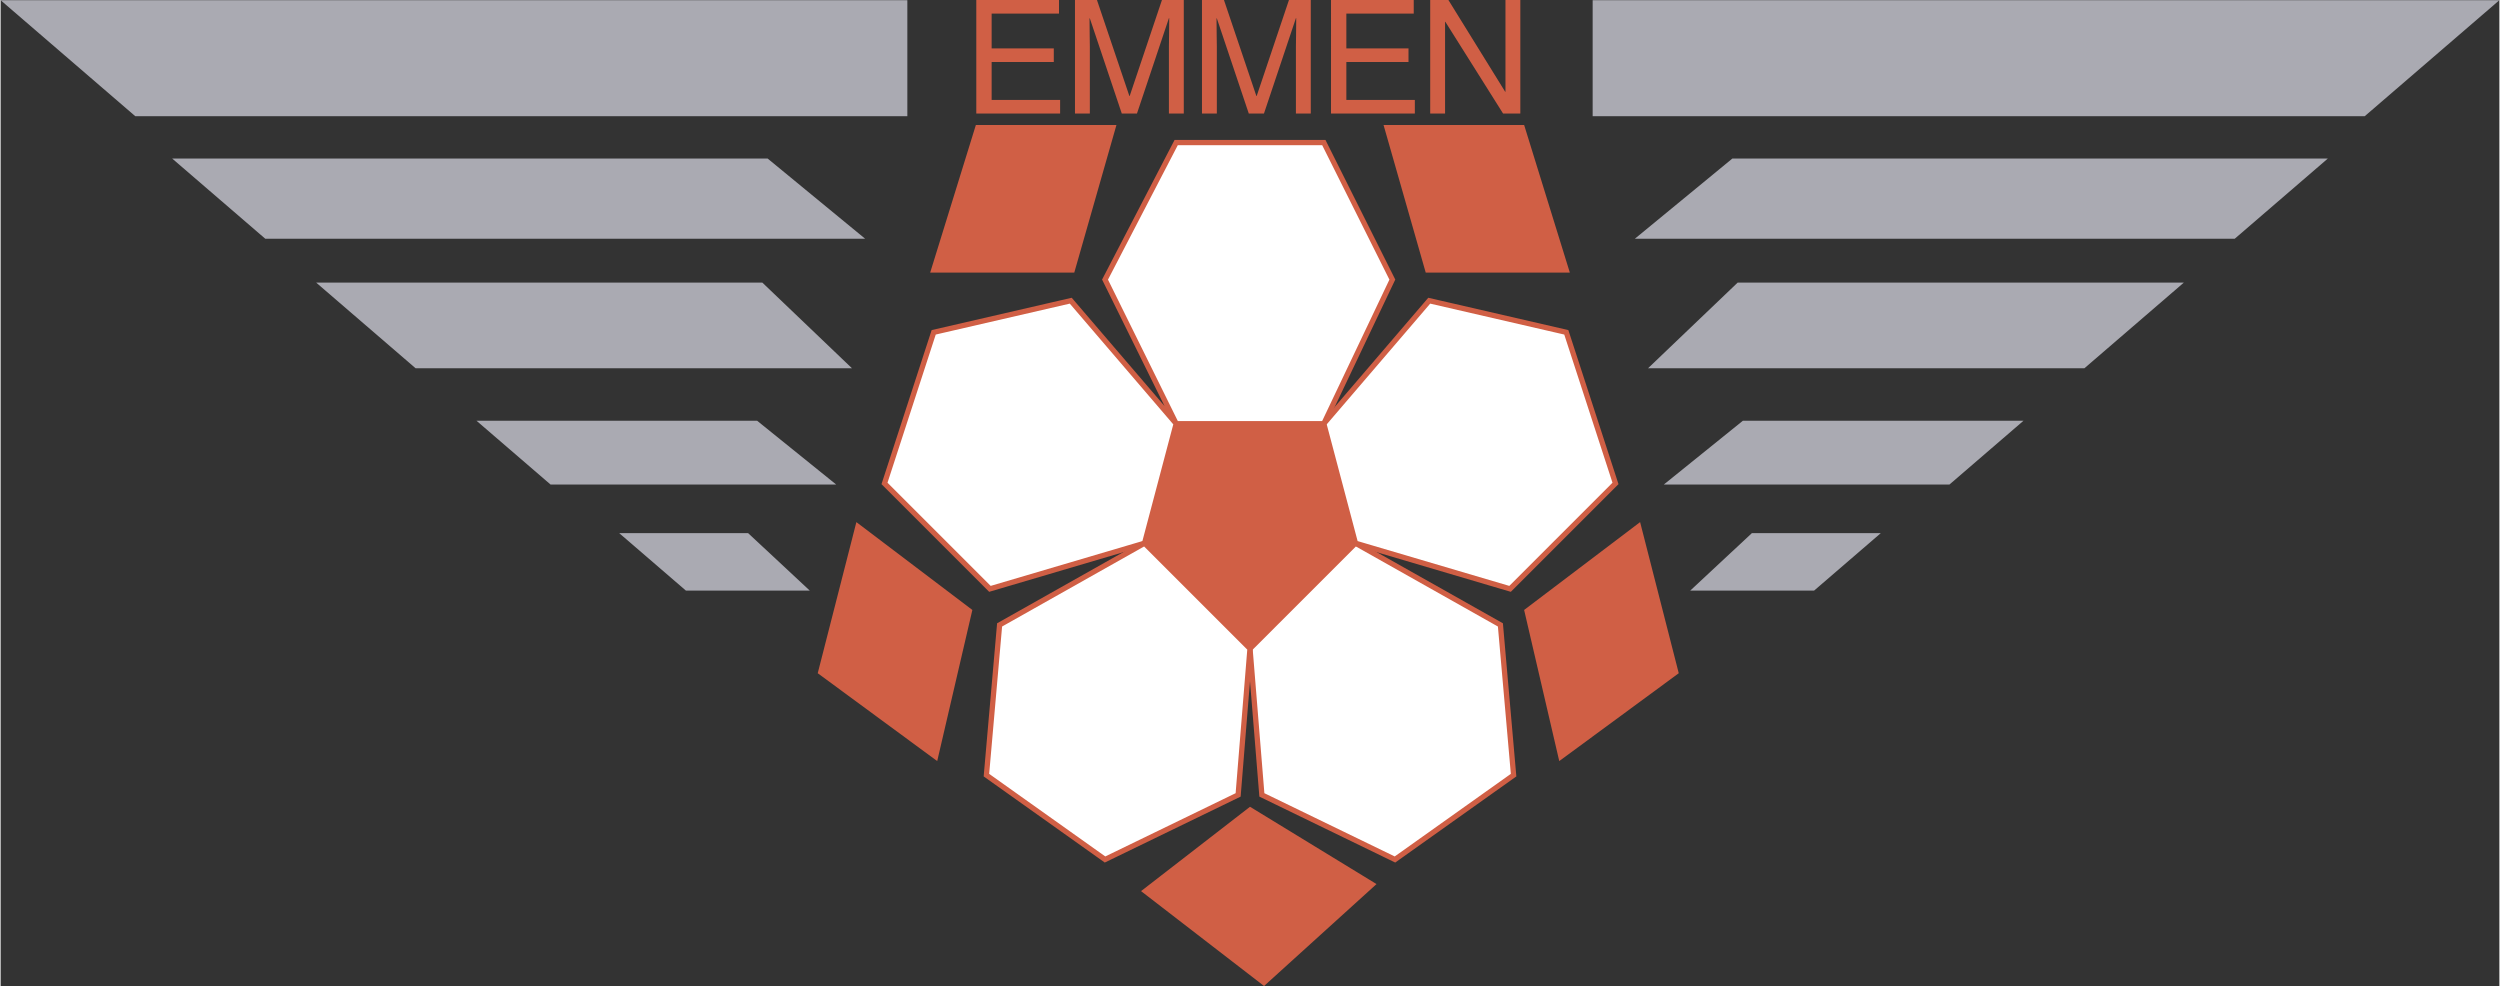
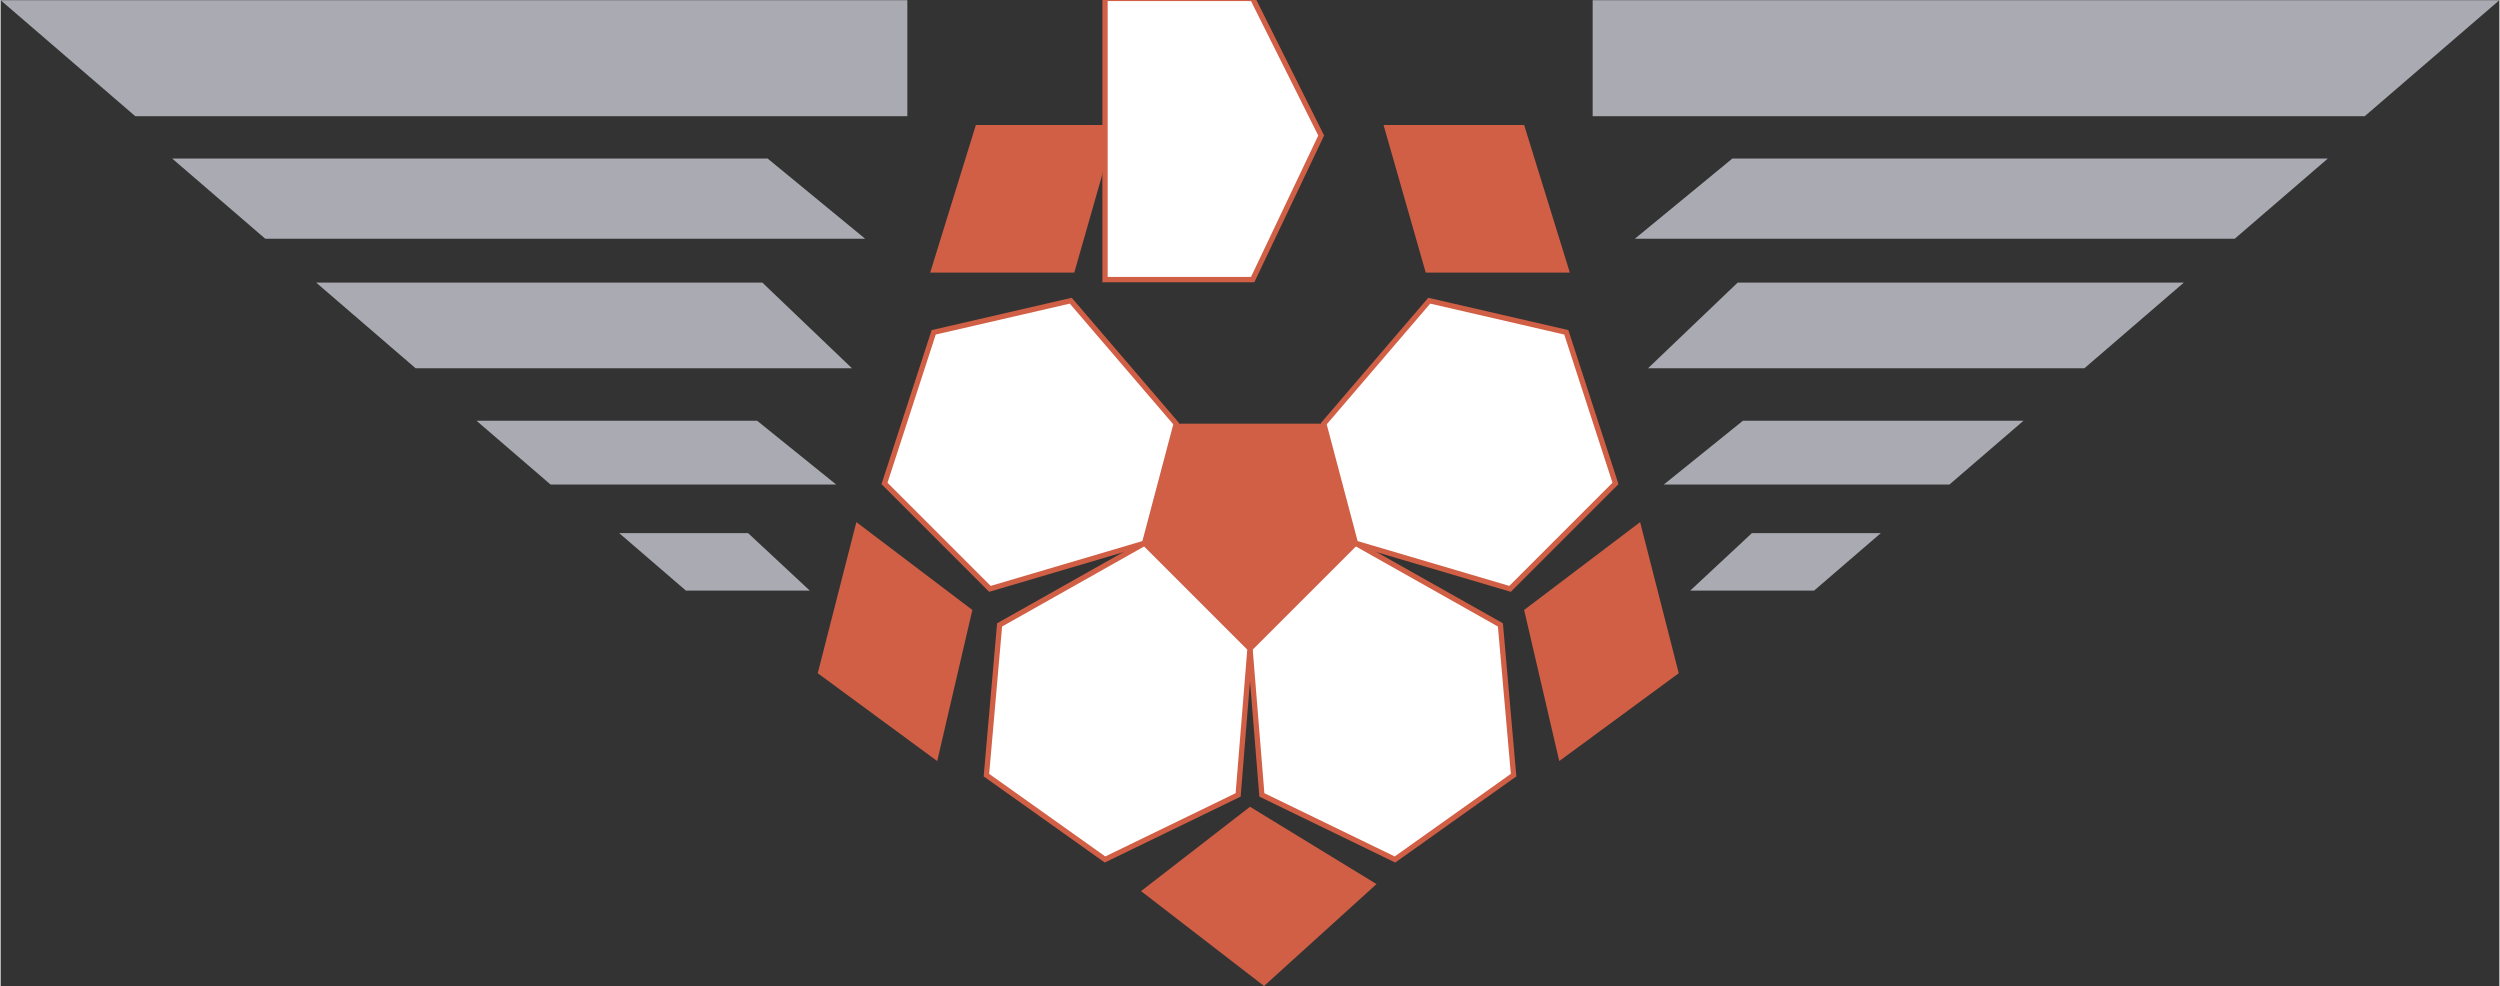
<svg xmlns="http://www.w3.org/2000/svg" width="2500" height="986" viewBox="0 0 214.166 84.509">
  <rect x="0" y="0" width="214.166" height="84.509" fill="#333333" stroke="none" />
  <path fill="#aaaab2" d="M173.38 36.06l-6.347 5.468h-24.481l6.777-5.468zM187.118 24.224l-8.521 7.341h-37.401l7.681-7.341zM199.462 13.589l-7.981 6.875h-51.415l8.359-6.875zM136.452.018h77.714l-11.539 9.94h-66.175zM150.099 45.695h11.048l-5.718 4.927h-10.618z" />
  <path fill="#fff" stroke="#d05f45" stroke-width=".452" d="M128.545 53.559l1.13 12.877-10.167 7.23L108.1 68.13l-1.017-12.538 9.037-9.036z" />
  <path fill="#fff" stroke="#d05f45" stroke-width=".452" d="M122.445 25.772l-9.036 10.542 2.711 10.242 13.253 3.915 9.036-9.036-4.216-12.952z" />
  <path fill="#d05f45" d="M134.495 23.363h-12.351l-3.615-12.652h12.049zM130.578 52.279l3.011 12.952 10.242-7.53-3.312-12.952zM100.757 36.314h12.652l2.711 10.242-9.037 9.036-9.037-9.036zM107.083 69.147l-9.338 7.229 10.543 8.133 9.639-8.736zM83.287 52.279l-3.013 12.952-10.241-7.53 3.313-12.952zM79.672 23.363h12.35l3.615-12.652H83.588z" />
-   <path fill="#fff" stroke="#d05f45" stroke-width=".452" d="M91.721 25.772l9.036 10.542-2.711 10.242-13.253 3.915-9.037-9.036 4.217-12.952zM94.658 23.964l6.099 12.35h12.652l5.874-12.35-5.874-11.747h-12.652z" />
+   <path fill="#fff" stroke="#d05f45" stroke-width=".452" d="M91.721 25.772l9.036 10.542-2.711 10.242-13.253 3.915-9.037-9.036 4.217-12.952zM94.658 23.964h12.652l5.874-12.35-5.874-11.747h-12.652z" />
  <path fill="#fff" stroke="#d05f45" stroke-width=".452" d="M85.621 53.559l-1.129 12.877 10.166 7.23 11.408-5.536 1.017-12.538-9.037-9.036z" />
  <path fill="#aaaab2" d="M40.785 36.06l6.348 5.468h24.481l-6.777-5.468zM27.048 24.224l8.521 7.341H72.97l-7.681-7.341zM14.704 13.589l7.981 6.875H74.1l-8.359-6.875zM77.714.018H0l11.539 9.94h66.175zM64.068 45.695H53.019l5.718 4.927h10.618z" />
-   <path d="M90.808 9.732h-7.184V0h7.089v1.166h-5.774v2.982h5.327v1.166h-5.327v3.252h5.869v1.166zM100.133 9.732V3.985c0-.285.027-1.519.027-2.427h-.027l-2.738 8.173h-1.301l-2.738-8.159h-.027c0 .894.027 2.127.027 2.413v5.747h-1.274V0h1.884l2.778 8.227h.027L99.537 0h1.871v9.732h-1.275zM111.018 9.732V3.985c0-.285.027-1.519.027-2.427h-.027l-2.738 8.173h-1.301l-2.738-8.159h-.027c0 .894.027 2.127.027 2.413v5.747h-1.274V0h1.884l2.778 8.227h.027L110.422 0h1.87v9.732h-1.274zM121.211 9.732h-7.185V0h7.09v1.166h-5.775v2.982h5.327v1.166h-5.327v3.252h5.87v1.166zM128.978 0h1.274v9.732h-1.477l-4.947-7.861h-.026v7.861h-1.274V0h1.559l4.866 7.862h.026V0z" fill="#d05f45" />
</svg>